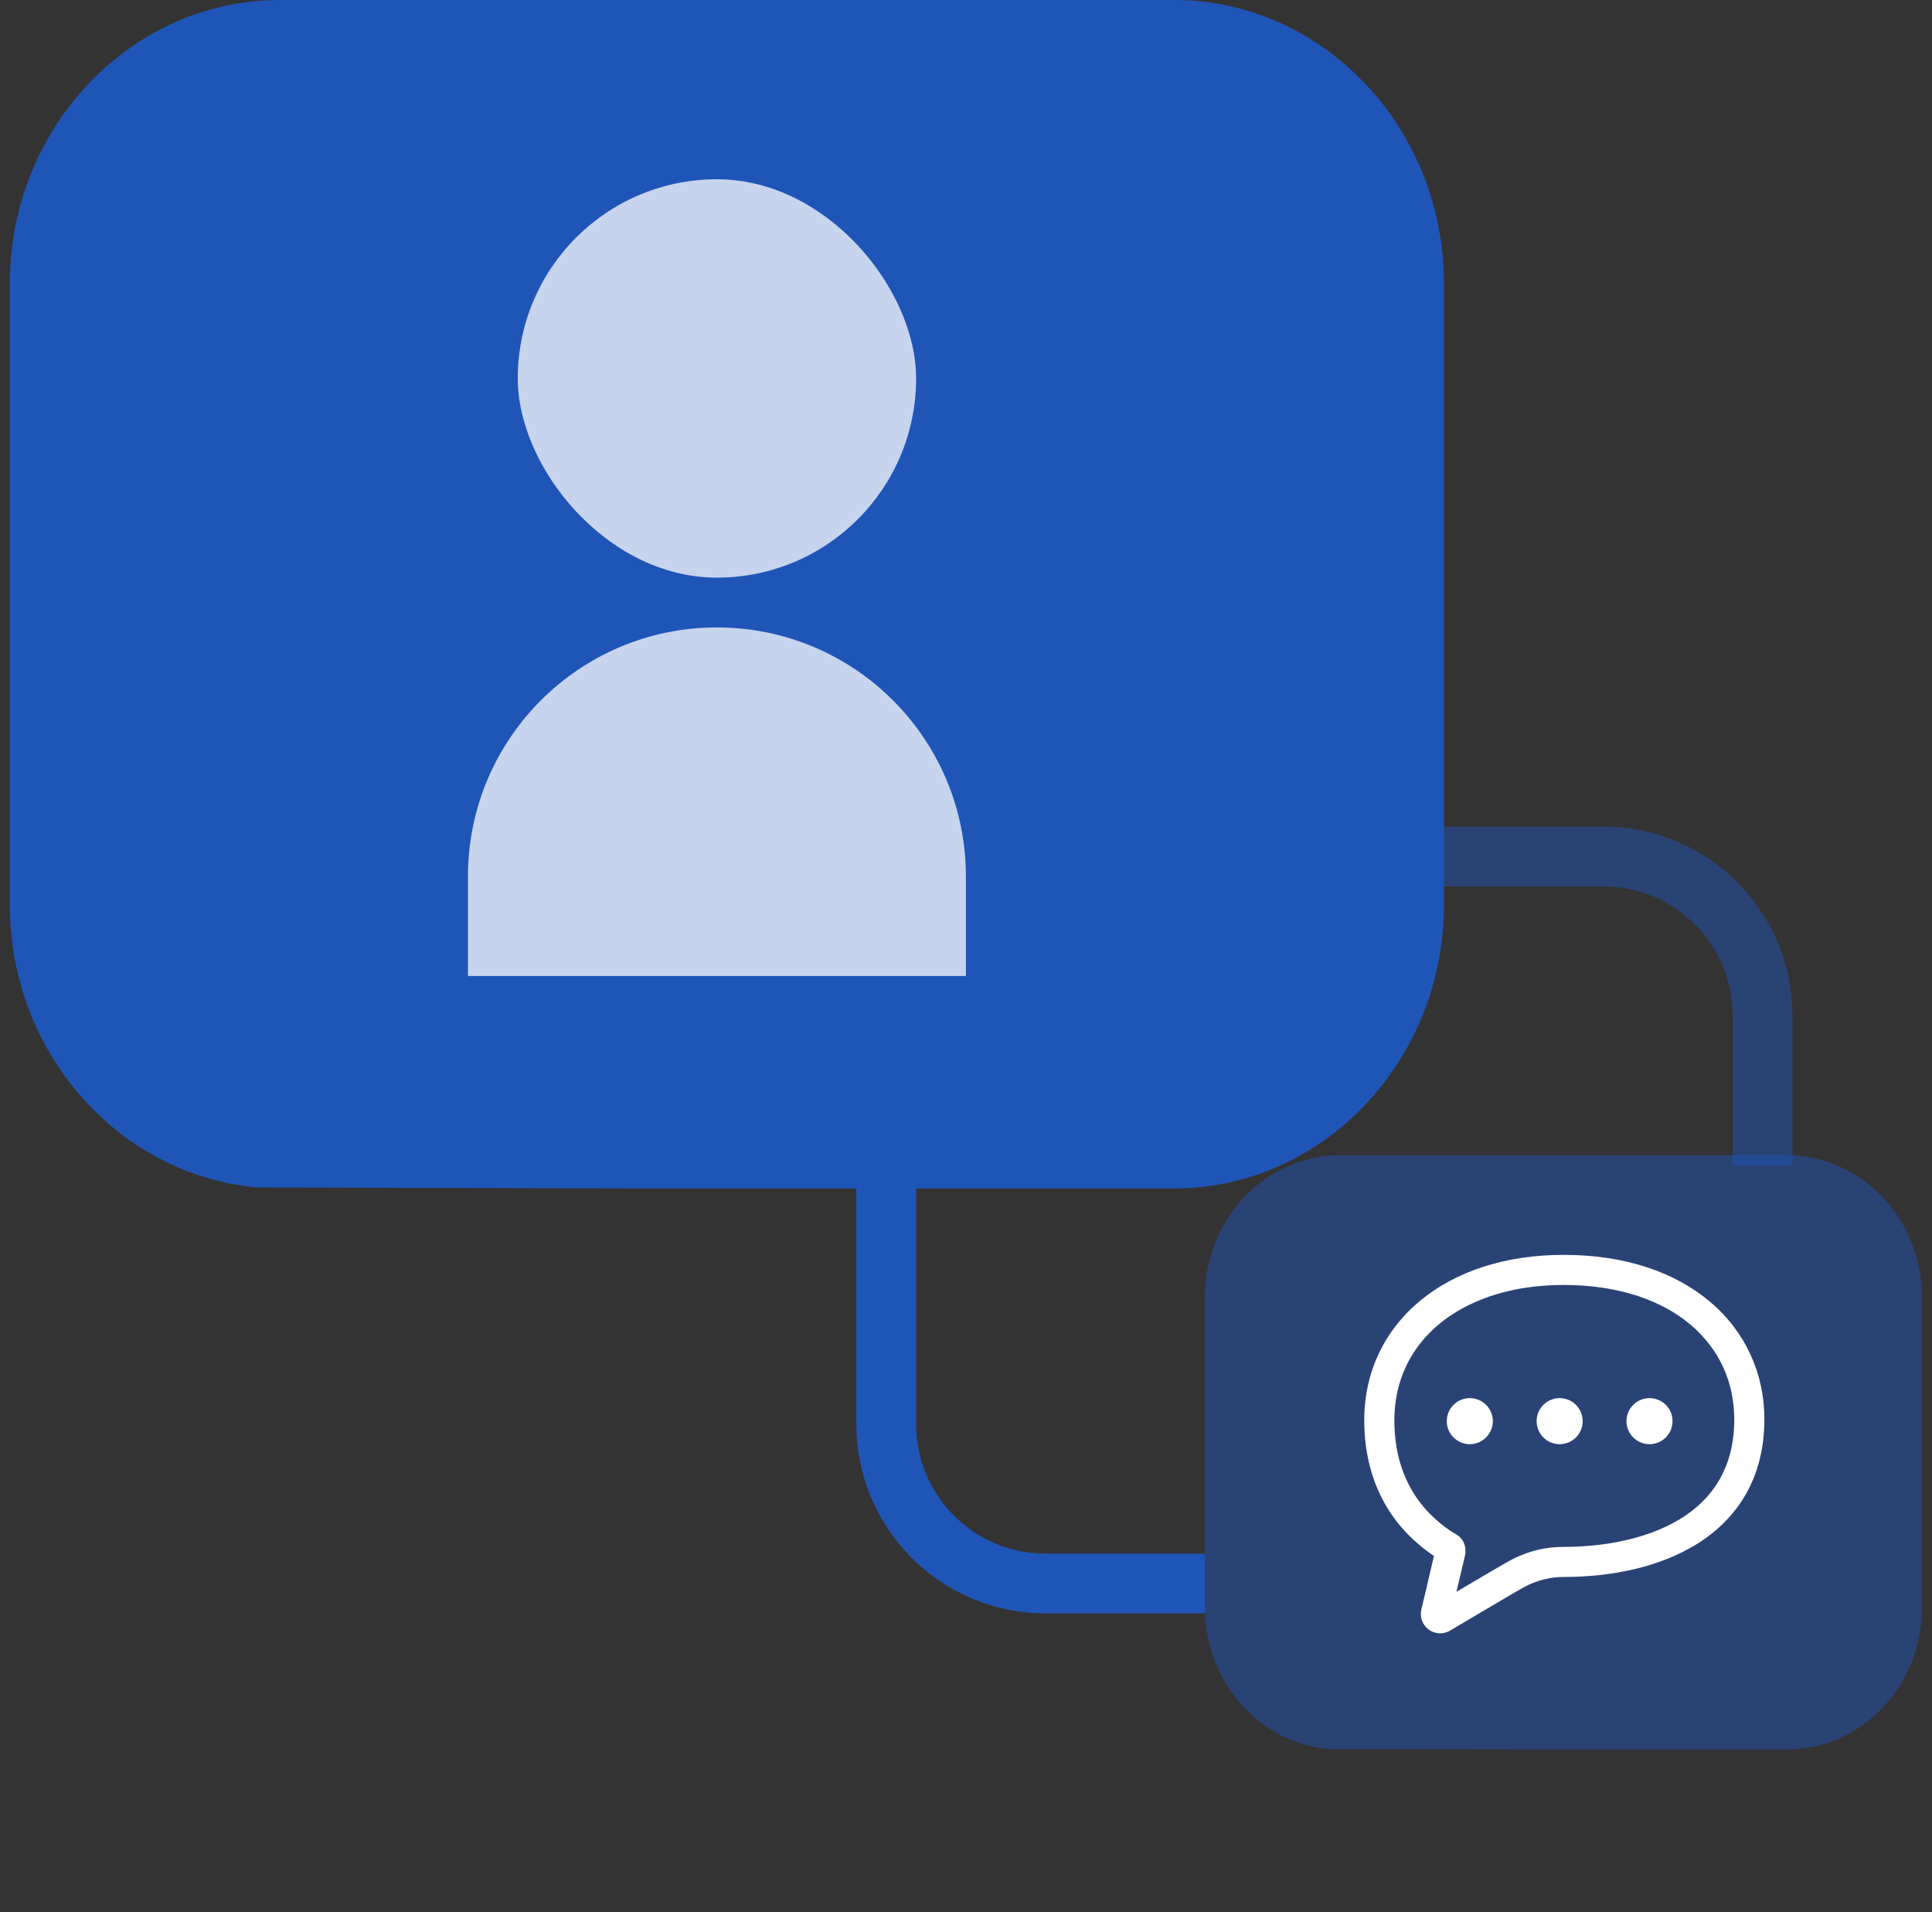
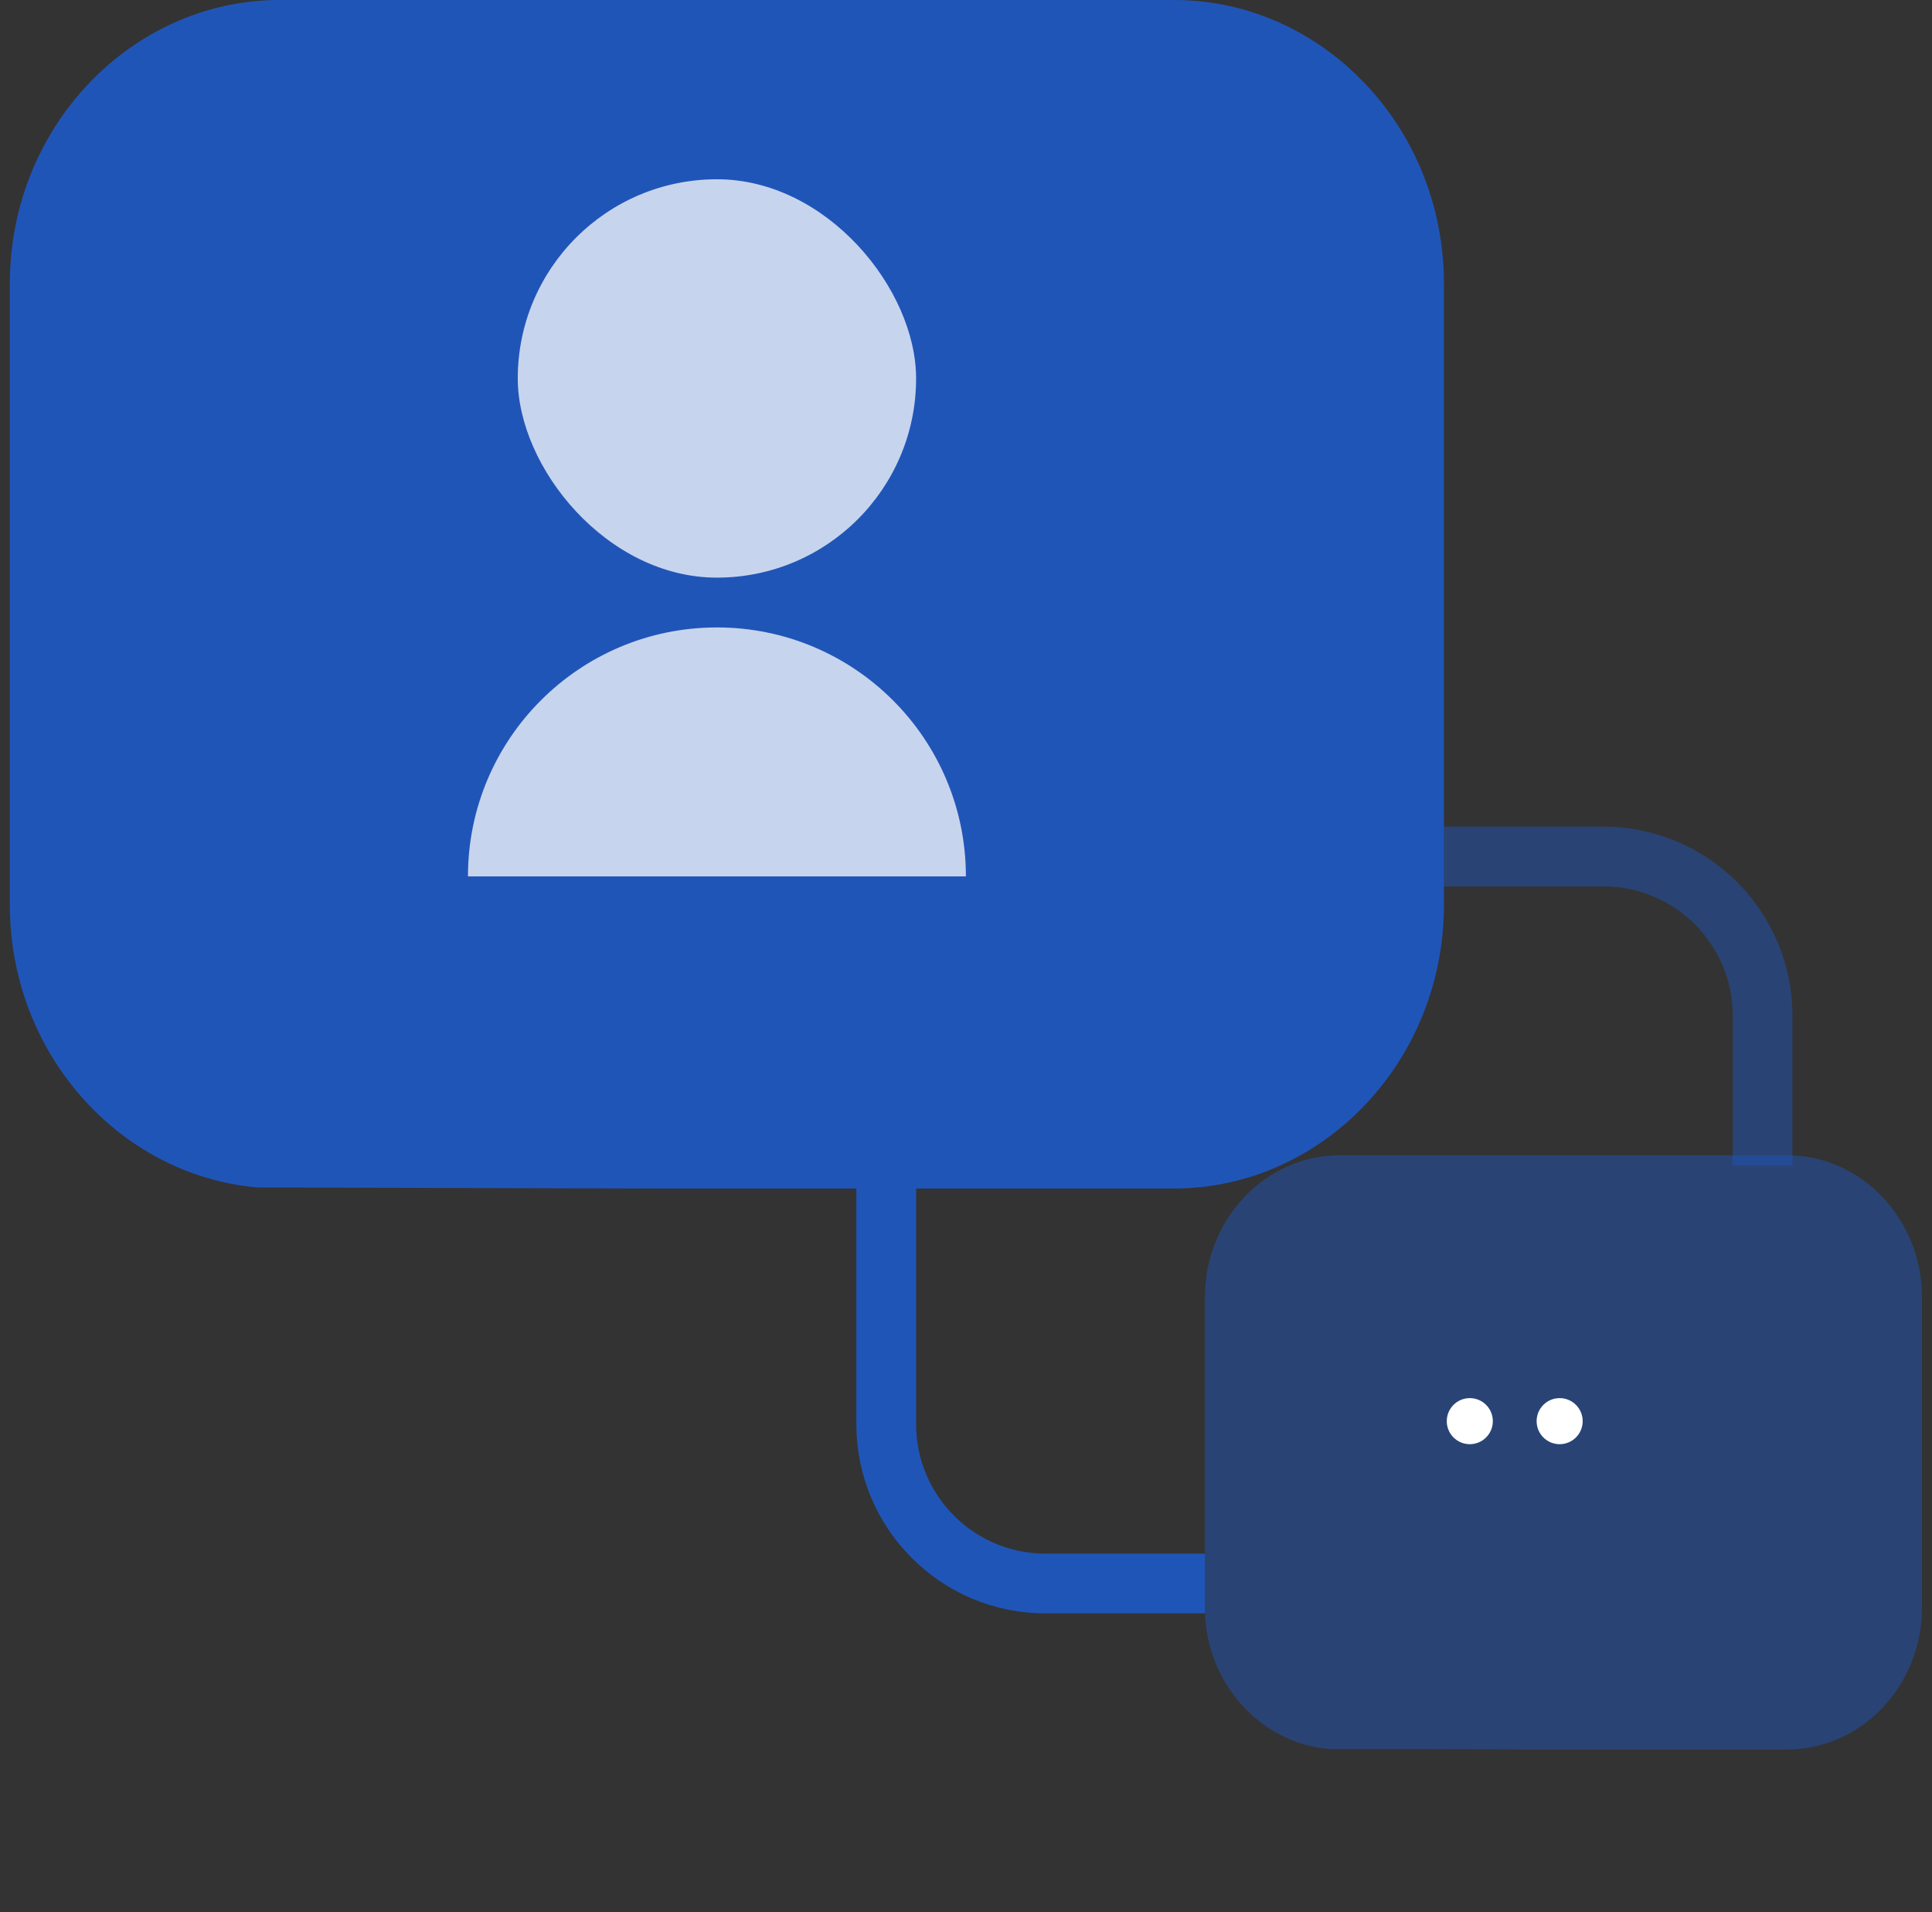
<svg xmlns="http://www.w3.org/2000/svg" width="97" height="96" viewBox="0 0 97 96" fill="none">
  <rect x="0" y="0" width="97" height="96" fill="#333333" stroke="none" />
  <g clip-path="url(#clip0_2243_2018)">
    <path d="M71.495 14.224V45.444C71.495 52.762 65.805 58.668 58.946 58.668L32.323 58.668L32.32 58.668L12.966 58.615C6.61 58.041 1.495 52.378 1.495 45.444V14.224C1.495 6.905 7.185 1 14.034 1H58.956C65.805 1 71.495 6.905 71.495 14.224Z" fill="#2055B8" stroke="#2055B8" stroke-width="2" />
    <rect x="25.995" y="9" width="20" height="20" rx="10" fill="#C7D4ED" />
-     <path d="M23.495 44C23.495 37.096 29.092 31.5 35.995 31.5C42.899 31.5 48.495 37.096 48.495 44V49H23.495V44Z" fill="#C7D4ED" />
+     <path d="M23.495 44C23.495 37.096 29.092 31.5 35.995 31.5C42.899 31.5 48.495 37.096 48.495 44H23.495V44Z" fill="#C7D4ED" />
    <path opacity="0.5" d="M96.495 80.722V65.112C96.495 61.2 93.449 58 89.726 58H67.265C63.541 58 60.495 61.2 60.495 65.112V80.722C60.495 84.439 63.245 87.507 66.708 87.807C66.708 87.807 70.117 87.807 71.367 87.807C72.616 87.807 76.408 87.834 76.408 87.834H89.721C93.449 87.834 96.495 84.634 96.495 80.722Z" fill="#2055B8" />
-     <path d="M85.859 65.357C84.1 63.869 81.584 62.999 78.508 63C75.589 63 73.097 63.823 71.315 65.292C70.424 66.025 69.716 66.92 69.233 67.938C68.75 68.955 68.494 70.093 68.495 71.3C68.494 72.76 68.8 74.109 69.418 75.286C70.006 76.41 70.881 77.367 71.995 78.115C71.732 79.224 71.362 80.809 71.362 80.81C71.344 80.881 71.336 80.955 71.336 81.031C71.336 81.328 71.474 81.615 71.716 81.8L71.717 81.801V81.802C71.89 81.933 72.098 82 72.306 82C72.463 82 72.621 81.962 72.764 81.885L72.778 81.877L72.793 81.869C72.793 81.869 72.992 81.751 73.297 81.57C73.755 81.299 74.452 80.887 75.074 80.521C75.385 80.338 75.677 80.166 75.91 80.03C76.143 79.894 76.322 79.79 76.388 79.754L76.391 79.752L76.395 79.75C77.263 79.258 77.953 79.175 78.508 79.172C80.811 79.169 83.264 78.723 85.223 77.5C86.2 76.888 87.05 76.072 87.648 75.026C88.247 73.981 88.585 72.717 88.584 71.253C88.589 68.951 87.62 66.841 85.859 65.357ZM86.336 74.275C85.99 74.878 85.537 75.386 84.993 75.816C84.178 76.461 83.154 76.926 82.032 77.226C80.91 77.527 79.691 77.661 78.508 77.661C77.782 77.658 76.767 77.795 75.654 78.433V78.433C75.53 78.501 75.256 78.661 74.894 78.873C74.375 79.177 73.693 79.58 73.123 79.917C73.262 79.325 73.424 78.639 73.544 78.135V78.135C73.564 78.051 73.578 77.959 73.578 77.856C73.58 77.71 73.542 77.531 73.458 77.383C73.395 77.272 73.315 77.185 73.245 77.125C73.137 77.035 73.057 76.996 73.012 76.972L72.966 76.948L72.961 76.945C71.974 76.31 71.248 75.52 70.756 74.584C70.265 73.646 70.007 72.552 70.007 71.3C70.007 70.304 70.214 69.396 70.598 68.585C71.175 67.372 72.155 66.365 73.494 65.647C74.831 64.931 76.53 64.511 78.508 64.511C81.305 64.512 83.449 65.297 84.883 66.511C86.314 67.728 87.068 69.367 87.073 71.253C87.071 72.489 86.795 73.47 86.336 74.275Z" fill="white" />
    <path d="M73.794 70.192C73.155 70.192 72.638 70.71 72.638 71.349C72.638 71.987 73.155 72.505 73.794 72.505C74.433 72.505 74.951 71.987 74.951 71.349C74.951 70.71 74.433 70.192 73.794 70.192Z" fill="white" />
    <path d="M78.305 70.192C77.667 70.192 77.149 70.71 77.149 71.349C77.149 71.987 77.667 72.505 78.305 72.505C78.945 72.505 79.462 71.987 79.462 71.349C79.462 70.71 78.945 70.192 78.305 70.192Z" fill="white" />
-     <path d="M82.816 70.192C82.178 70.192 81.66 70.71 81.66 71.349C81.66 71.987 82.178 72.505 82.816 72.505C83.456 72.505 83.973 71.987 83.973 71.349C83.973 70.71 83.456 70.192 82.816 70.192Z" fill="white" />
    <path d="M44.495 59.5V71.5C44.495 75.918 48.077 79.5 52.495 79.5H60.495" stroke="#2055B8" stroke-width="3" />
    <path opacity="0.5" d="M88.495 58.5L88.495 51C88.495 46.582 84.913 43 80.495 43L72.495 43" stroke="#2055B8" stroke-width="3" />
  </g>
  <defs>
    <clipPath id="clip0_2243_2018">
      <rect width="96" height="96" fill="white" transform="translate(0.495)" />
    </clipPath>
  </defs>
</svg>